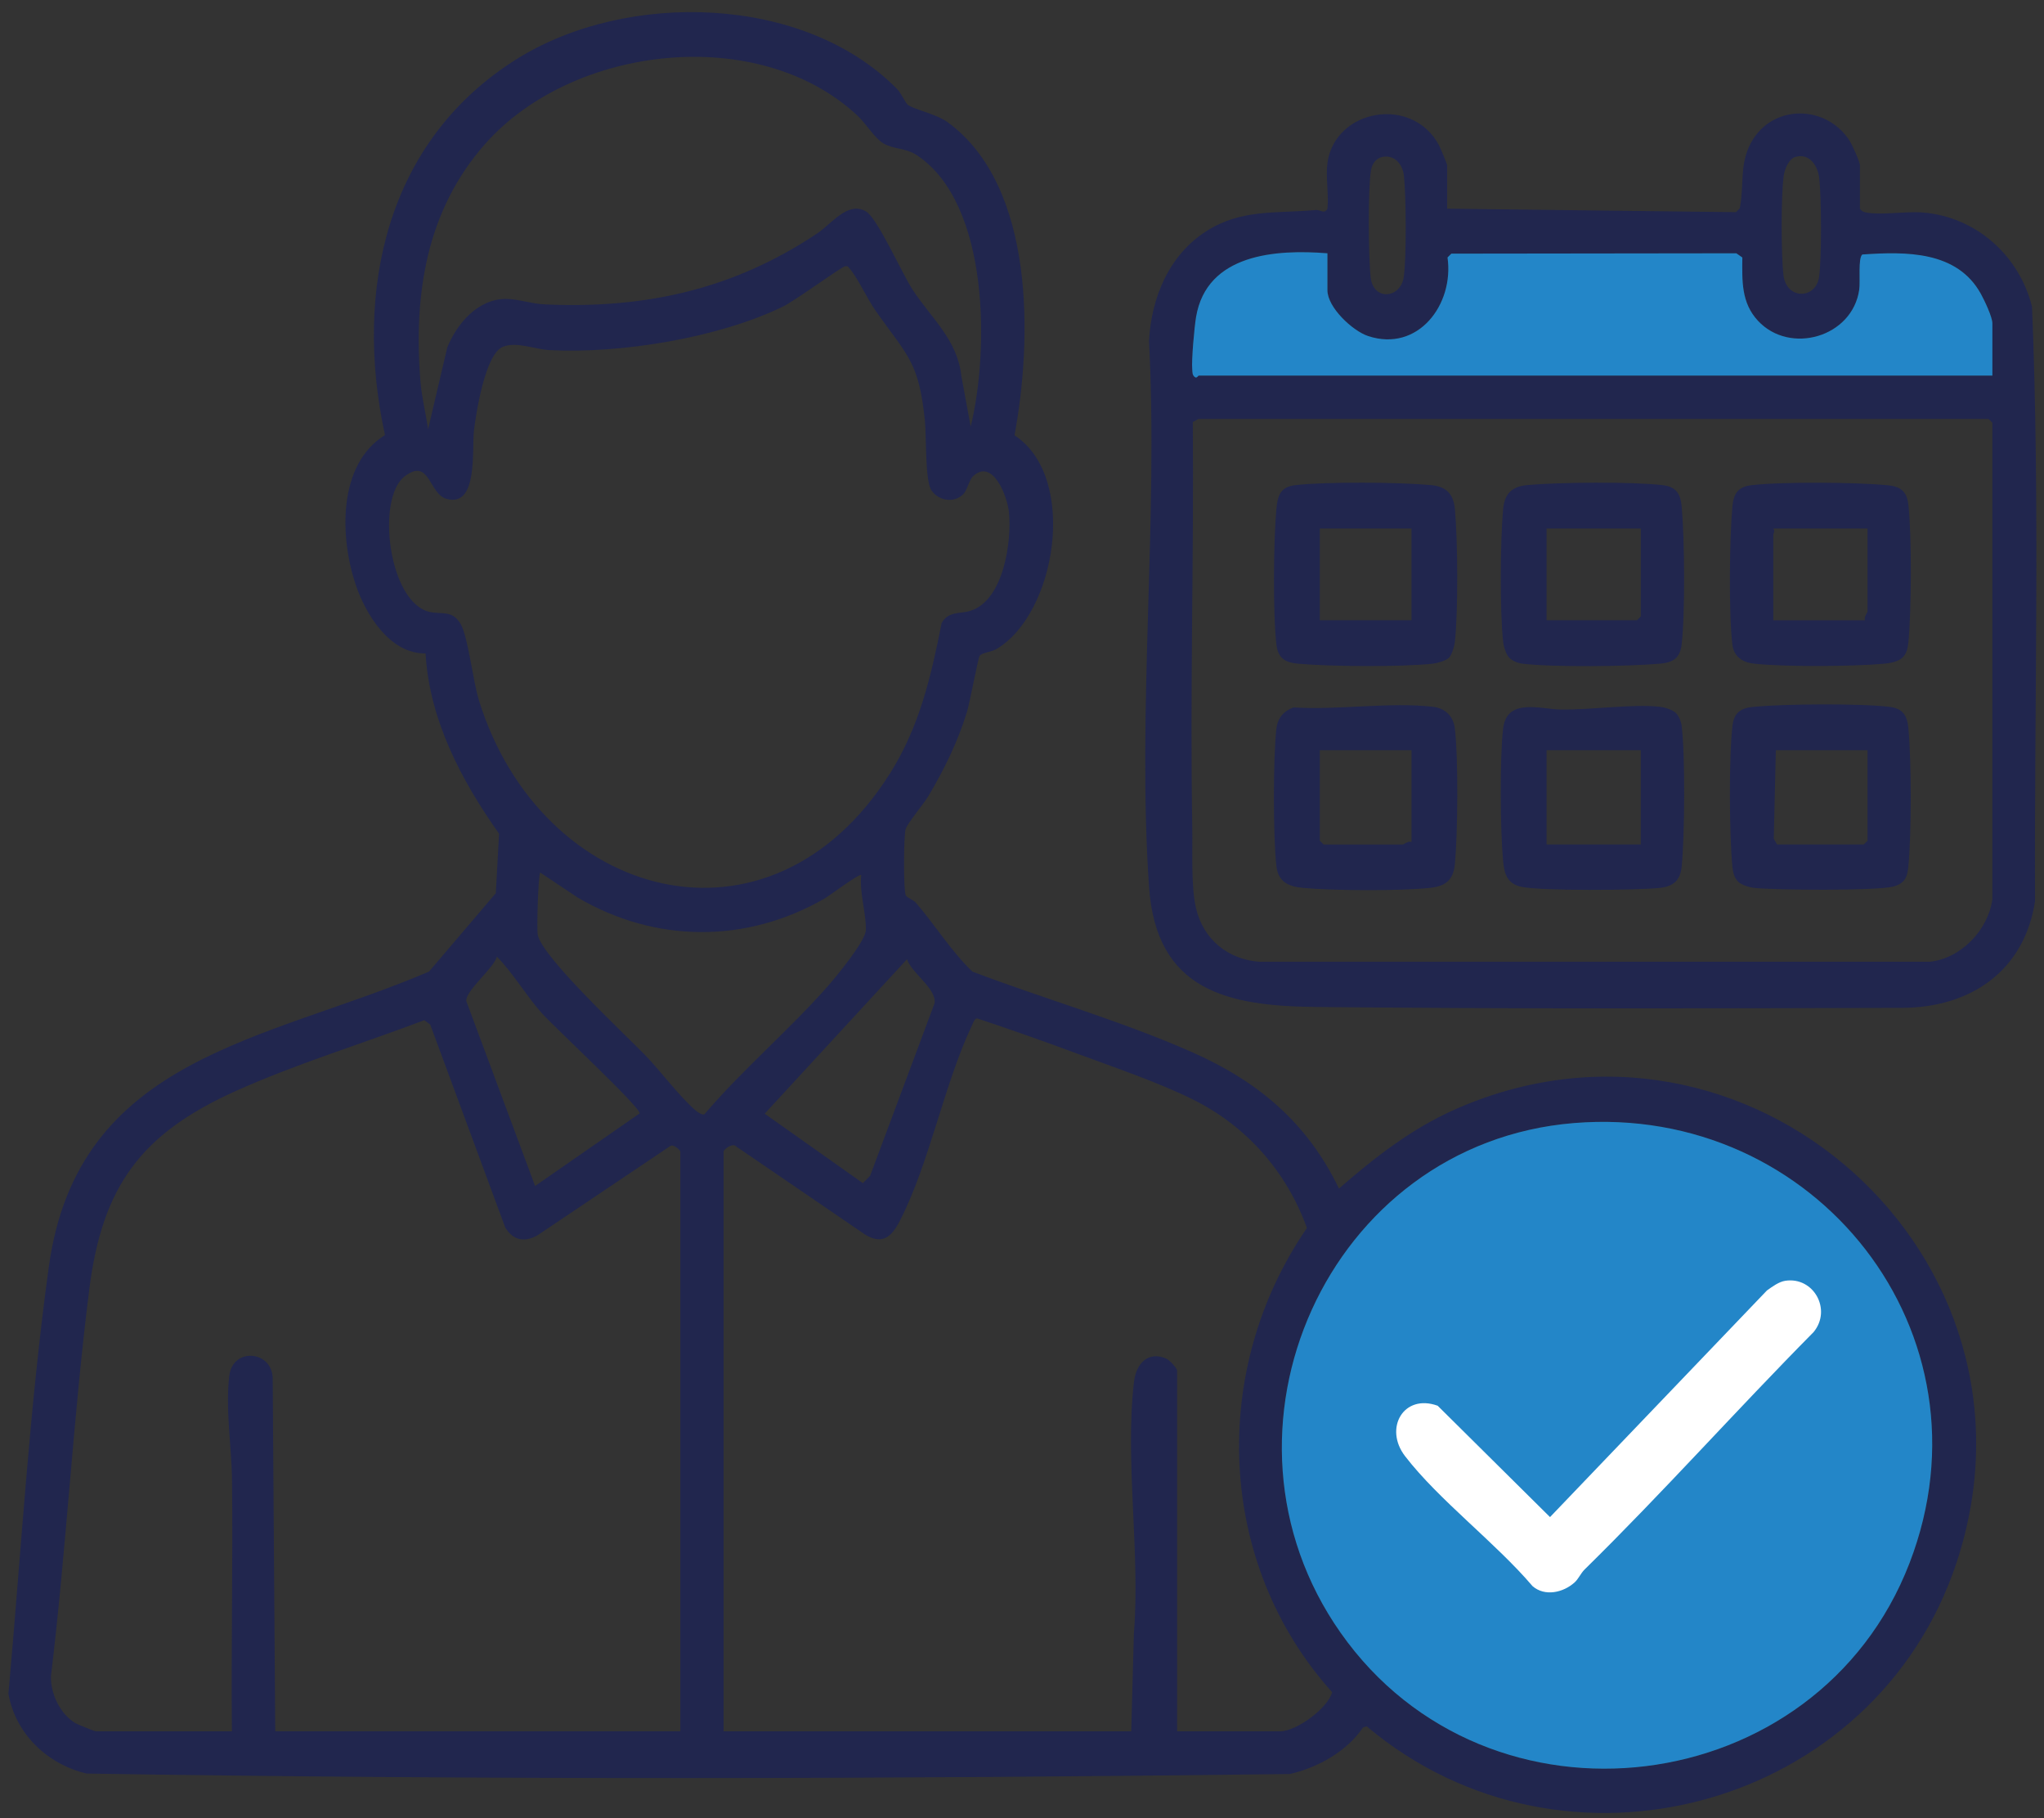
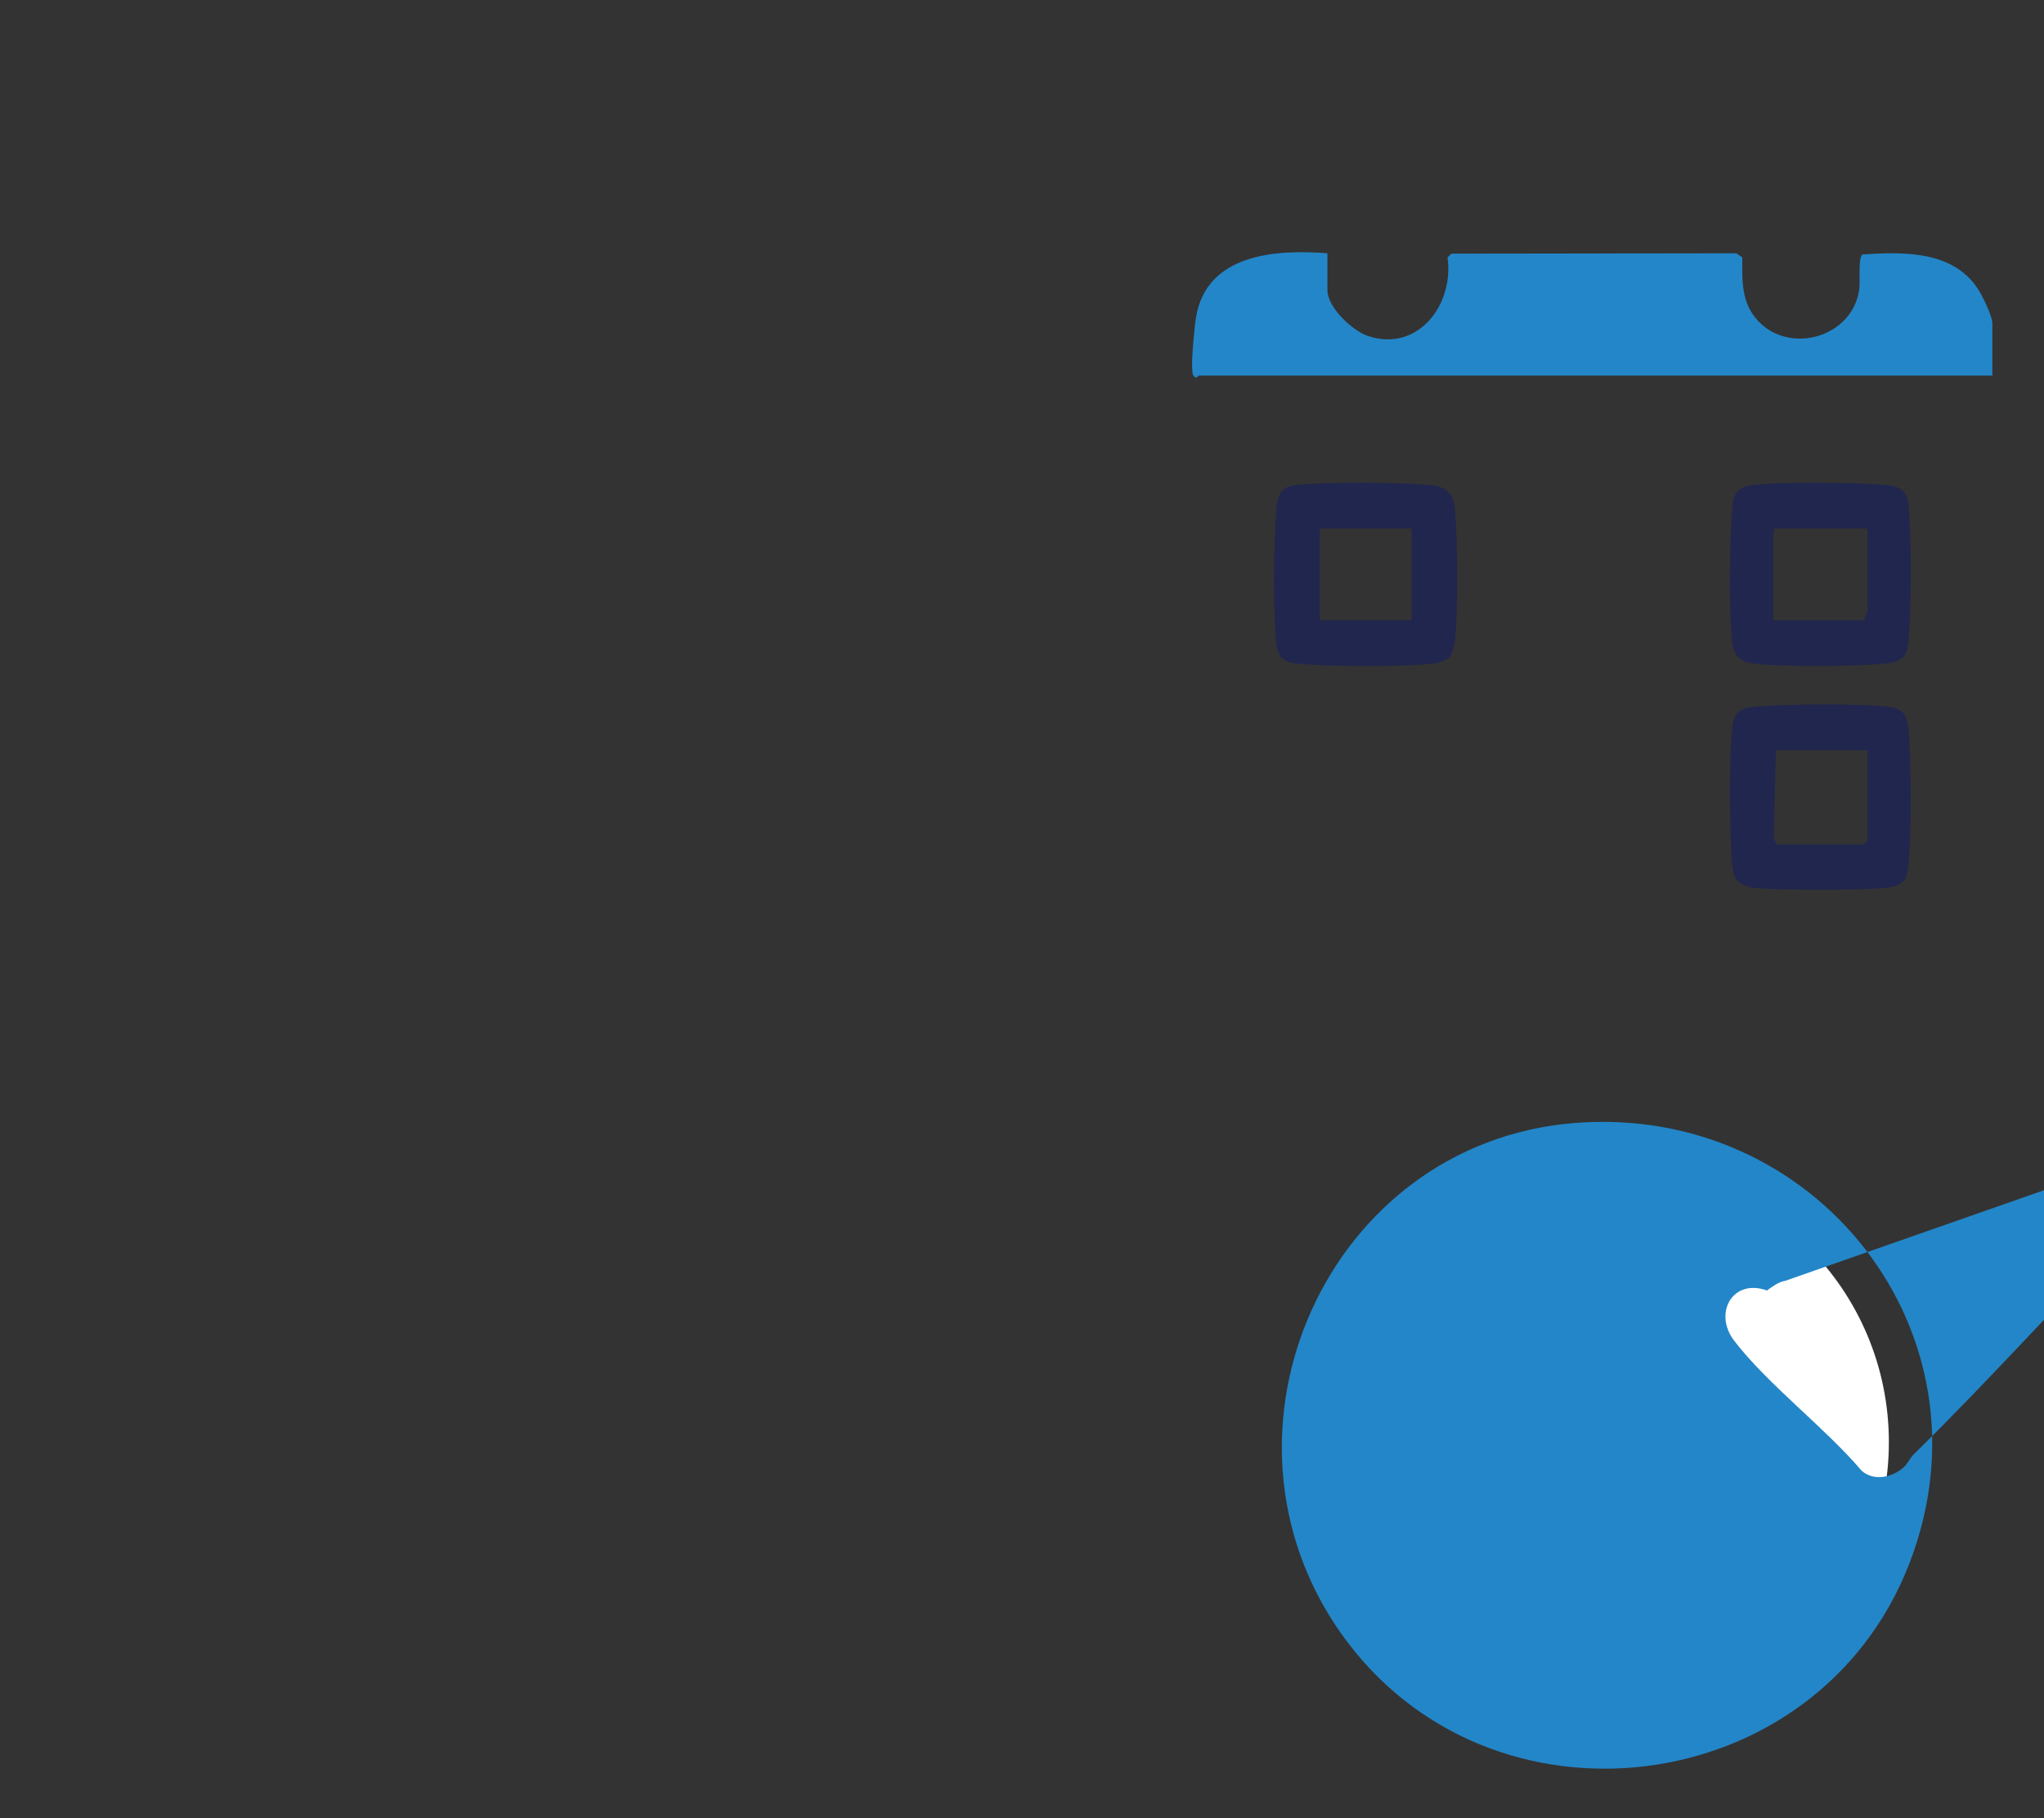
<svg xmlns="http://www.w3.org/2000/svg" id="Layer_1" viewBox="0 0 74.642 66.385">
  <rect x="0" y="0" width="74.642" height="66.385" fill="#333333" stroke="none" />
  <defs>
    <style>.cls-1{fill:#fff;}.cls-2{fill:#2386c8;}.cls-3{fill:#21264e;}</style>
  </defs>
  <circle class="cls-1" cx="58.904" cy="52.653" r="10.073" />
-   <path class="cls-3" d="M33.149,3.825c.201.164,1.043.335,1.457.637,3.203,2.337,3.09,7.945,2.441,11.429,2.345,1.537,1.52,6.546-.676,7.814-.165.095-.519.124-.597.24-.059.087-.356,1.694-.464,2.048-.33,1.081-.829,2.095-1.403,3.063-.174.293-.768.996-.835,1.212-.074.238-.084,2.277.006,2.424.054.089.273.156.376.275.702.816,1.273,1.752,2.055,2.504,2.63.999,5.467,1.808,8.032,2.946,2.411,1.069,4.197,2.571,5.355,4.975,1.288-1.121,2.625-2.168,4.198-2.871,10.694-4.778,22.043,5.332,18.363,16.502-2.969,9.012-14.322,12.091-21.547,6.003l-.134.039c-.595.88-1.652,1.466-2.673,1.701-14.624.183-29.32.218-43.94-.017-1.426-.337-2.594-1.44-2.855-2.913.465-5.17.764-10.442,1.476-15.594,1.063-7.693,7.938-8.224,13.883-10.771l2.439-2.862.119-2.173c-1.377-1.94-2.546-4.158-2.684-6.581-1.305.019-2.188-1.424-2.554-2.516-.576-1.714-.665-4.38,1.072-5.456-1.152-5.28.054-10.77,4.839-13.744,3.992-2.481,10.452-2.348,13.857,1.106.161.163.302.505.395.581ZM35.448,15.572c.673-2.757.696-8.132-1.959-9.901-.422-.281-.845-.211-1.235-.439-.301-.176-.638-.728-.942-1.012-3.612-3.369-10.396-2.574-13.587,1.025-2.17,2.447-2.628,5.532-2.37,8.699.045.553.197,1.168.279,1.722l.698-2.975c.35-.876,1.119-1.776,2.139-1.778.441-0.0.948.177,1.391.198,3.688.173,6.917-.543,9.979-2.588.528-.353,1.125-1.194,1.785-.803.419.248,1.316,2.269,1.701,2.858.667,1.023,1.641,1.828,1.779,3.151l.341,1.843ZM30.859,9.721c-.133.02-1.826,1.257-2.259,1.468-2.36,1.148-5.934,1.731-8.547,1.592-.517-.028-1.209-.326-1.699-.115-.636.274-.966,2.395-1.046,3.047-.083.681.166,2.835-1.006,2.498-.647-.186-.601-1.505-1.513-.83-1.072.792-.601,4.638.912,4.962.447.096.827-.082,1.129.453.262.464.444,2.079.662,2.78,2.267,7.291,10.625,9.634,15.02,2.642,1.068-1.699,1.489-3.528,1.875-5.475.256-.439.657-.323,1.046-.442,1.214-.371,1.522-2.533,1.411-3.61-.059-.572-.591-1.97-1.307-1.308-.152.141-.204.499-.363.66-.333.337-.909.241-1.163-.147-.235-.36-.177-1.98-.237-2.554-.225-2.16-.639-2.348-1.788-3.981-.303-.43-.672-1.227-.958-1.555-.06-.069-.063-.101-.169-.085ZM31.449,31.948c-.062-.071-1.173.761-1.333.853-2.856,1.647-6.179,1.637-9.022-.034l-1.367-.912c-.072.089-.133,2.042-.089,2.275.149.802,3.174,3.623,3.906,4.374.574.59,1.263,1.527,1.865,2.042.073.062.22.161.31.14,1.377-1.618,3.078-3.061,4.476-4.643.323-.365,1.416-1.682,1.425-2.092.013-.616-.24-1.363-.171-2.002ZM19.541,43.298l3.819-2.65c0-.257-3.144-3.172-3.589-3.675-.579-.655-1.016-1.422-1.625-2.048-.114.425-1.141,1.233-1.12,1.619l2.514,6.754ZM33.122,35.018l-5.197,5.641,3.586,2.536.264-.269,2.356-6.306c.066-.534-.856-1.106-1.01-1.602ZM42.985,63.207h3.768c.576,0,1.735-.831,1.893-1.429-4.229-4.7-4.484-11.772-.92-16.945-.738-2.05-2.2-3.716-4.15-4.686-1.263-.629-2.857-1.168-4.197-1.665-1.227-.455-2.459-.894-3.701-1.304-.097.014-.143.173-.184.257-1.021,2.151-1.555,5.041-2.634,7.135-.297.577-.631.894-1.275.497l-4.702-3.212c-.124-.146-.459.106-.459.186v21.166h14.886l.097-3.578c.239-2.903-.337-6.367.007-9.204.076-.63.506-1.117,1.176-.824.117.051.395.347.395.441v13.165ZM24.844,63.207v-21.166c0-.049-.265-.296-.374-.197l-4.846,3.257c-.475.266-.894.181-1.176-.293l-2.737-7.403-.216-.16c-2.265.86-4.698,1.599-6.901,2.593-3.443,1.552-4.857,3.465-5.333,7.227-.593,4.694-.833,9.445-1.402,14.143-.008.644.344,1.375.902,1.705.079.046.691.293.731.293h4.977c-.03-3.054.039-6.113.004-9.168-.014-1.229-.246-2.575-.099-3.813.124-1.045,1.565-.923,1.584.095l.093,12.885h14.793ZM57.48,41c-9.011.736-13.691,11.258-8.523,18.609,5.39,7.666,17.418,6.166,20.775-2.543,3.231-8.384-3.431-16.786-12.251-16.066Z" />
-   <path class="cls-3" d="M48.475,5.944c.276-1.96,3.095-2.479,4.077-.635.05.093.296.689.296.728v1.582l10.547.127.137-.142c.169-.85-.02-1.594.406-2.385.763-1.416,2.723-1.421,3.595-.096.095.144.388.787.388.915v1.582c.059.092.128.12.233.14.561.103,1.434-.051,2.05-.003,1.947.152,3.536,1.568,4,3.442.298,7.206.082,14.474.111,21.701-.388,2.548-2.358,3.889-4.859,3.895-7.113.019-14.284.041-21.4-.032-3.221-.033-5.836-.587-6.096-4.392-.441-6.457.342-13.409-.001-19.918.083-1.59.733-3.155,2.114-4.026,1.279-.807,2.552-.627,3.987-.76.159-.015.296.166.416-.047.052-.525-.071-1.168,0-1.675ZM50.497,5.726c-.254.046-.397.261-.435.503-.111.703-.093,3.166-.008,3.903.1.859,1.083.768,1.206-.007.106-.669.089-3.016.007-3.718-.048-.412-.342-.758-.77-.681ZM65.568,5.728c-.25.072-.398.453-.431.69-.102.722-.096,2.884-.01,3.622.105.908,1.174.89,1.299.086.102-.654.089-2.944.008-3.625-.054-.455-.358-.917-.865-.772ZM48.475,9.247c-1.88-.15-4.403.018-4.796,2.321-.061.359-.172,1.58-.14,1.916.01.104-.002.215.097.283.067.056.117-.054.141-.054h28.981v-1.907c0-.235-.289-.838-.417-1.072-.868-1.582-2.745-1.552-4.332-1.443-.163.133-.07.975-.113,1.281-.246,1.738-2.531,2.392-3.697,1.14-.617-.663-.579-1.467-.572-2.312l-.219-.153-10.407.013-.14.14c.244,1.715-1.074,3.468-2.896,2.87-.572-.188-1.489-1.046-1.489-1.674v-1.349ZM72.757,32.831V15.434l-.14-.14h-28.841c-.034,0-.151.095-.218.109.042,4.934-.106,9.889-.019,14.827.016.881-.053,2.113.138,2.932.265,1.133,1.164,1.869,2.328,1.952l24.472-.003c1.136-.123,2.128-1.159,2.279-2.28Z" />
-   <path class="cls-2" d="M57.48,41c8.82-.72,15.482,7.682,12.251,16.066-3.356,8.709-15.385,10.209-20.775,2.543-5.168-7.351-.488-17.873,8.523-18.609ZM65.199,46.758c-.239.035-.482.217-.675.355l-7.921,8.273-4.102-4.065c-1.244-.453-1.975.822-1.191,1.841,1.234,1.604,3.314,3.167,4.653,4.743.451.394,1.129.237,1.54-.136.142-.129.221-.33.365-.472,2.863-2.812,5.538-5.814,8.36-8.665.675-.819.004-2.027-1.03-1.874Z" />
+   <path class="cls-2" d="M57.48,41c8.82-.72,15.482,7.682,12.251,16.066-3.356,8.709-15.385,10.209-20.775,2.543-5.168-7.351-.488-17.873,8.523-18.609ZM65.199,46.758c-.239.035-.482.217-.675.355c-1.244-.453-1.975.822-1.191,1.841,1.234,1.604,3.314,3.167,4.653,4.743.451.394,1.129.237,1.54-.136.142-.129.221-.33.365-.472,2.863-2.812,5.538-5.814,8.36-8.665.675-.819.004-2.027-1.03-1.874Z" />
  <path class="cls-2" d="M48.475,9.247v1.349c0,.628.918,1.486,1.489,1.674,1.822.598,3.141-1.155,2.896-2.87l.14-.14,10.407-.013.219.153c-.007.845-.046,1.649.572,2.312,1.165,1.252,3.451.598,3.697-1.14.043-.306-.05-1.148.113-1.281,1.587-.109,3.464-.139,4.332,1.443.128.234.417.836.417,1.072v1.907h-28.981c-.023,0-.074.11-.141.054-.1-.068-.088-.179-.097-.283-.032-.336.079-1.557.14-1.916.393-2.303,2.916-2.471,4.796-2.321Z" />
-   <path class="cls-3" d="M47.238,25.827c1.601.104,3.539-.206,5.099-.022.438.052.738.344.791.791.13,1.112.107,3.799.002,4.937-.052.569-.312.814-.888.879-1.073.121-3.565.106-4.655.004-.522-.049-.907-.21-.975-.792-.123-1.046-.122-3.982 0-5.028.045-.382.268-.643.626-.769ZM51.545,27.389h-3.349v3.303l.14.14h2.884c.05,0,.207-.144.326-.093v-3.349Z" />
  <path class="cls-3" d="M52.914,24.013c-.103.103-.422.198-.577.215-1.142.127-3.775.108-4.937.002-.469-.043-.73-.195-.788-.7-.13-1.116-.107-3.796-.002-4.937.047-.502.139-.818.699-.882,1.121-.129,3.793-.108,4.937-.002.568.052.832.317.884.884.105,1.137.122,3.726-.002,4.844-.017.155-.112.473-.215.577ZM51.545,19.295h-3.349v3.349h3.349v-3.349Z" />
-   <path class="cls-3" d="M55.11,24.01c-.114-.125-.199-.401-.218-.573-.125-1.115-.106-3.709-.002-4.844.052-.567.316-.832.884-.884,1.142-.105,3.82-.127,4.937.002.506.059.657.319.7.788.106,1.166.13,3.89-.002,5.03-.059.506-.319.657-.788.7-1.141.104-3.925.135-5.032-0-.157-.019-.374-.105-.478-.219ZM59.918,19.295h-3.442v3.349h3.303l.14-.14v-3.21Z" />
  <path class="cls-3" d="M63.483,32.197c-.158-.145-.202-.366-.222-.569-.11-1.167-.129-3.98.004-5.125.059-.506.319-.657.788-.7,1.146-.105,3.817-.128,4.937.002.506.059.657.319.7.788.114,1.251.114,3.782-0,5.033-.037.402-.14.634-.56.742-.609.158-4.323.131-5.075.047-.172-.019-.449-.104-.573-.218ZM68.198,27.389h-3.349l-.075,3.232.122.21h3.163l.14-.14v-3.303Z" />
-   <path class="cls-3" d="M61.191,26.023c.114.105.2.321.219.478.135,1.111.11,3.985.002,5.127-.047.498-.288.731-.795.787-.8.09-4.398.118-5.079-.043-.5-.118-.605-.471-.648-.933-.104-1.113-.126-3.755.001-4.844.133-1.131,1.377-.703,2.091-.691,1.109.019,2.64-.212,3.635-.1.172.019.448.104.573.218ZM59.918,27.389h-3.442v3.442h3.442v-3.442Z" />
  <path class="cls-3" d="M69.471,24.01c-.162.149-.447.201-.664.221-1.116.102-3.656.12-4.752-.002-.422-.047-.739-.253-.793-.696-.135-1.108-.105-3.891-0-5.032.043-.469.195-.73.7-.788,1.12-.13,3.792-.107,4.937-.002.469.043.73.195.788.7.131,1.125.113,3.885.004,5.032-.019.203-.063.424-.222.569ZM68.198,19.295h-3.442c.075.09,0,.176,0,.233v3.117h3.349c-.051-.119.093-.276.093-.326v-3.024Z" />
</svg>